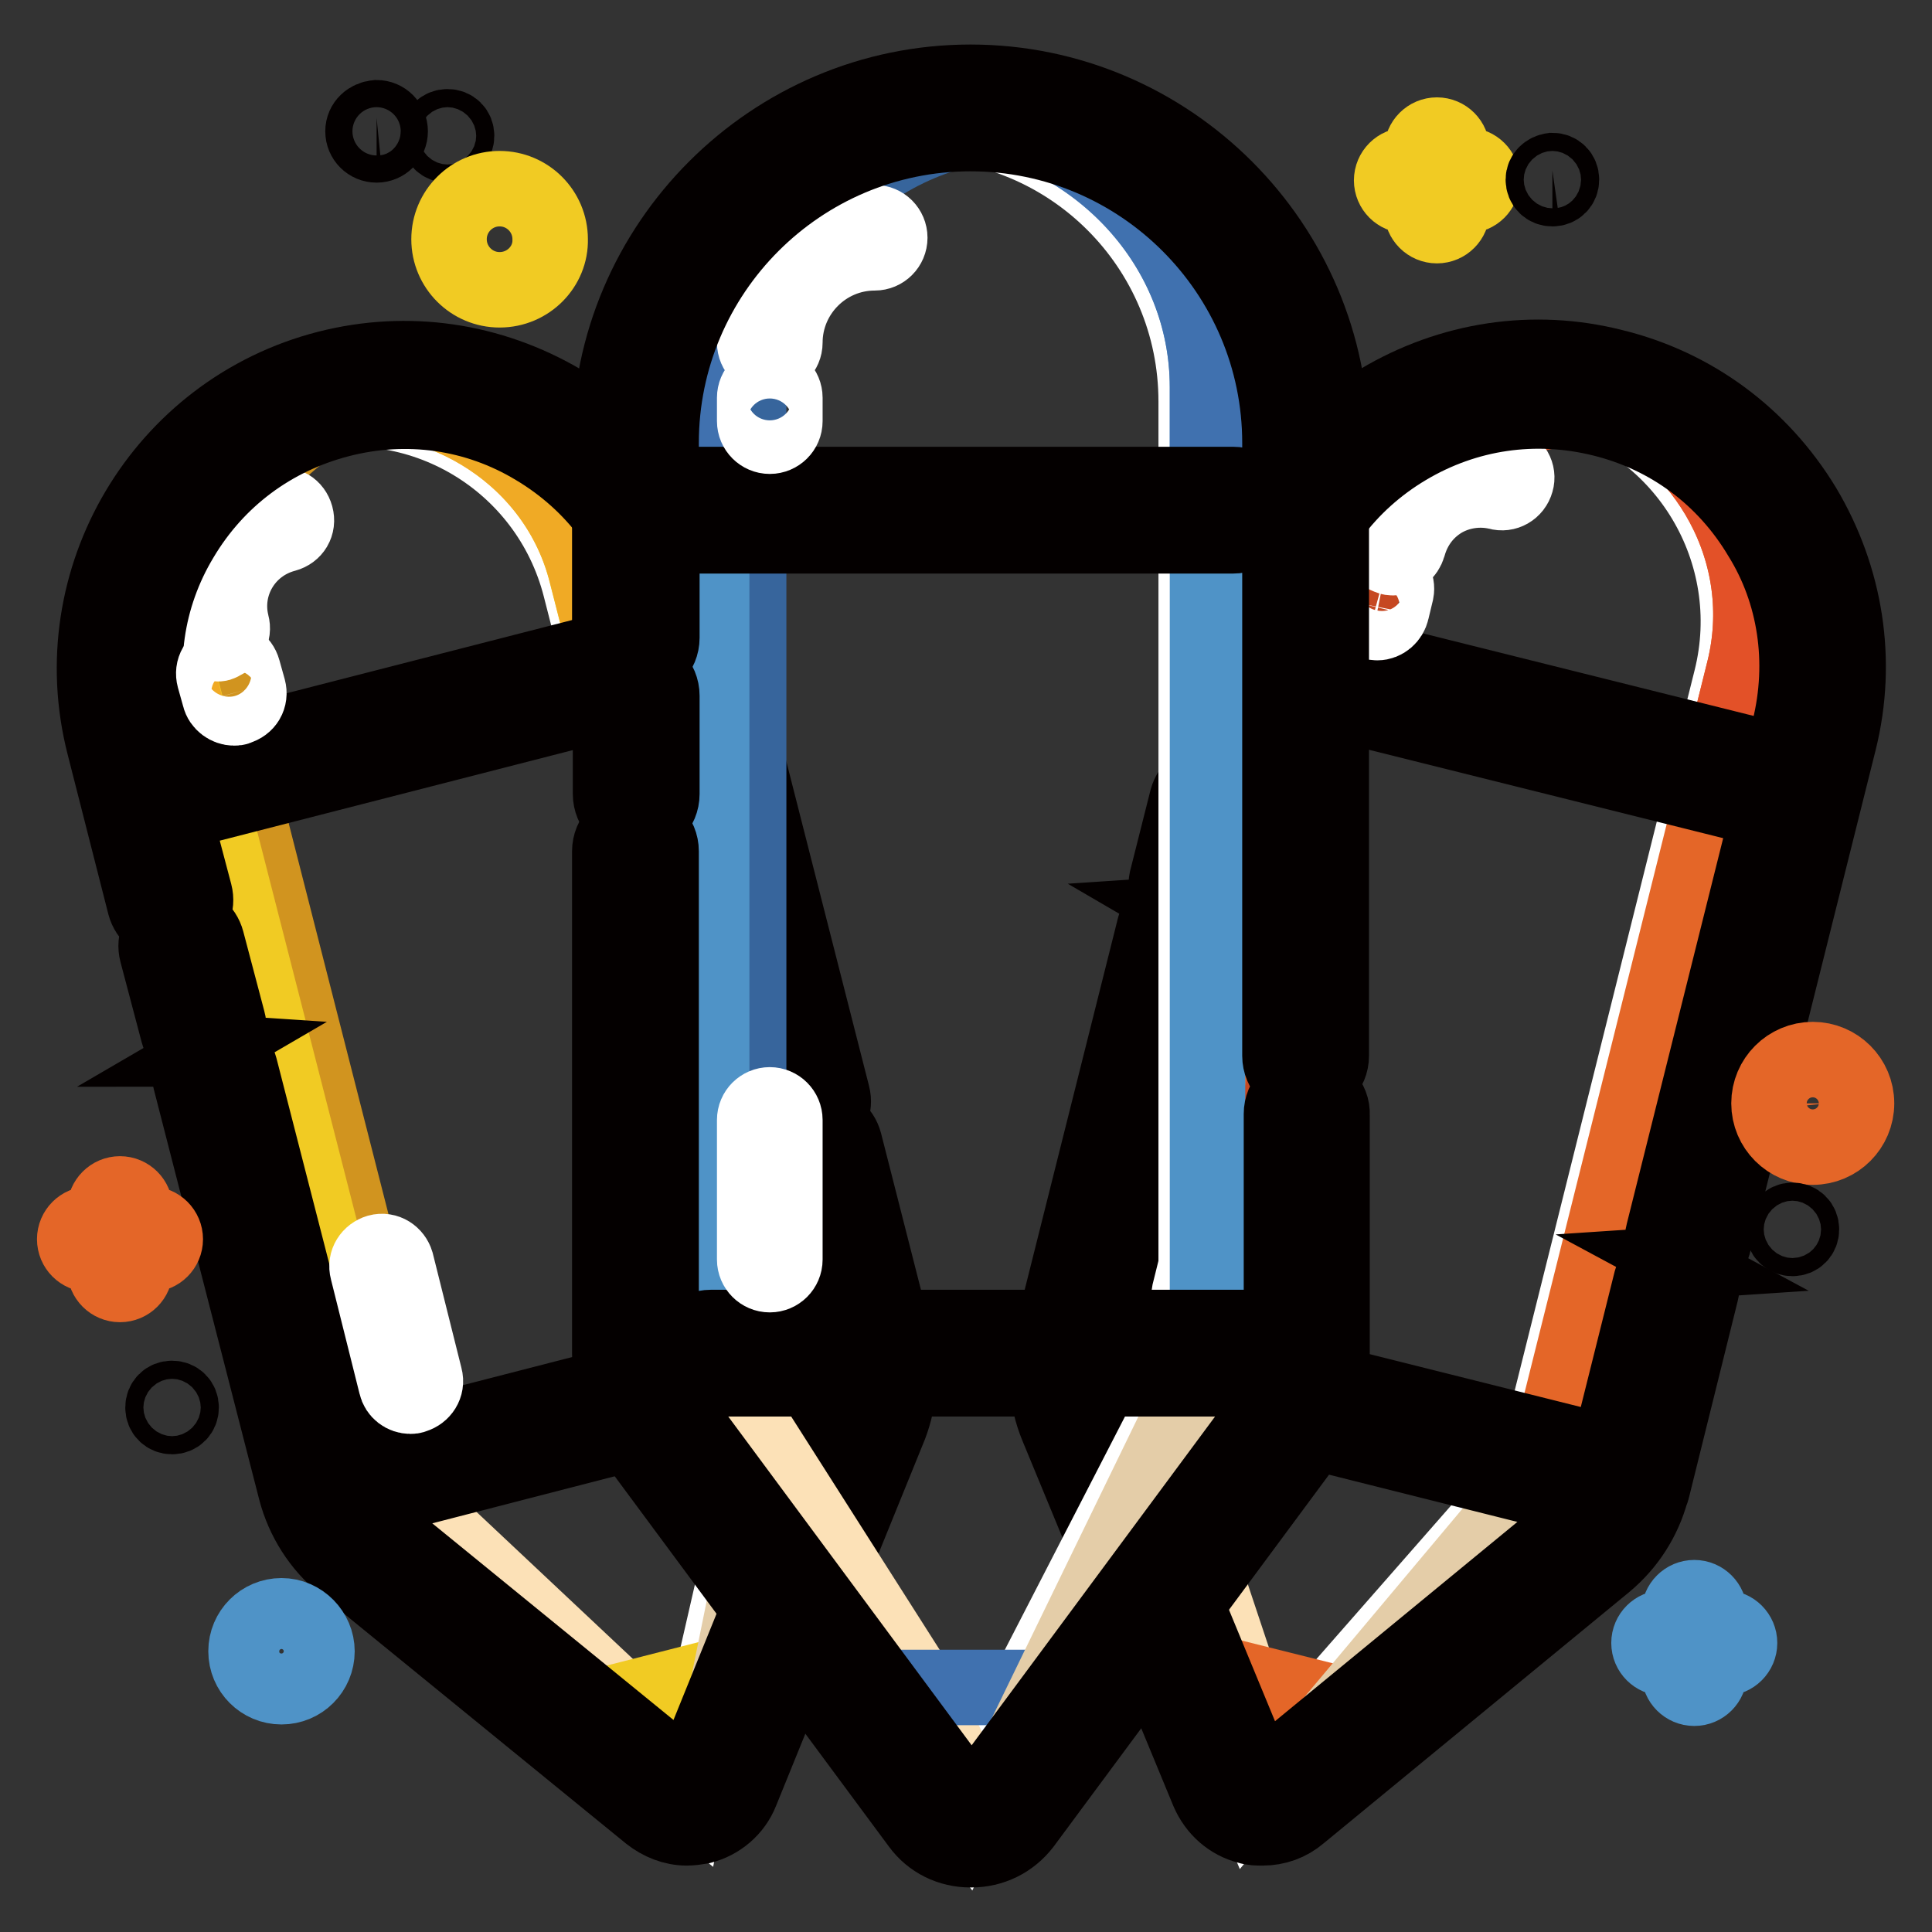
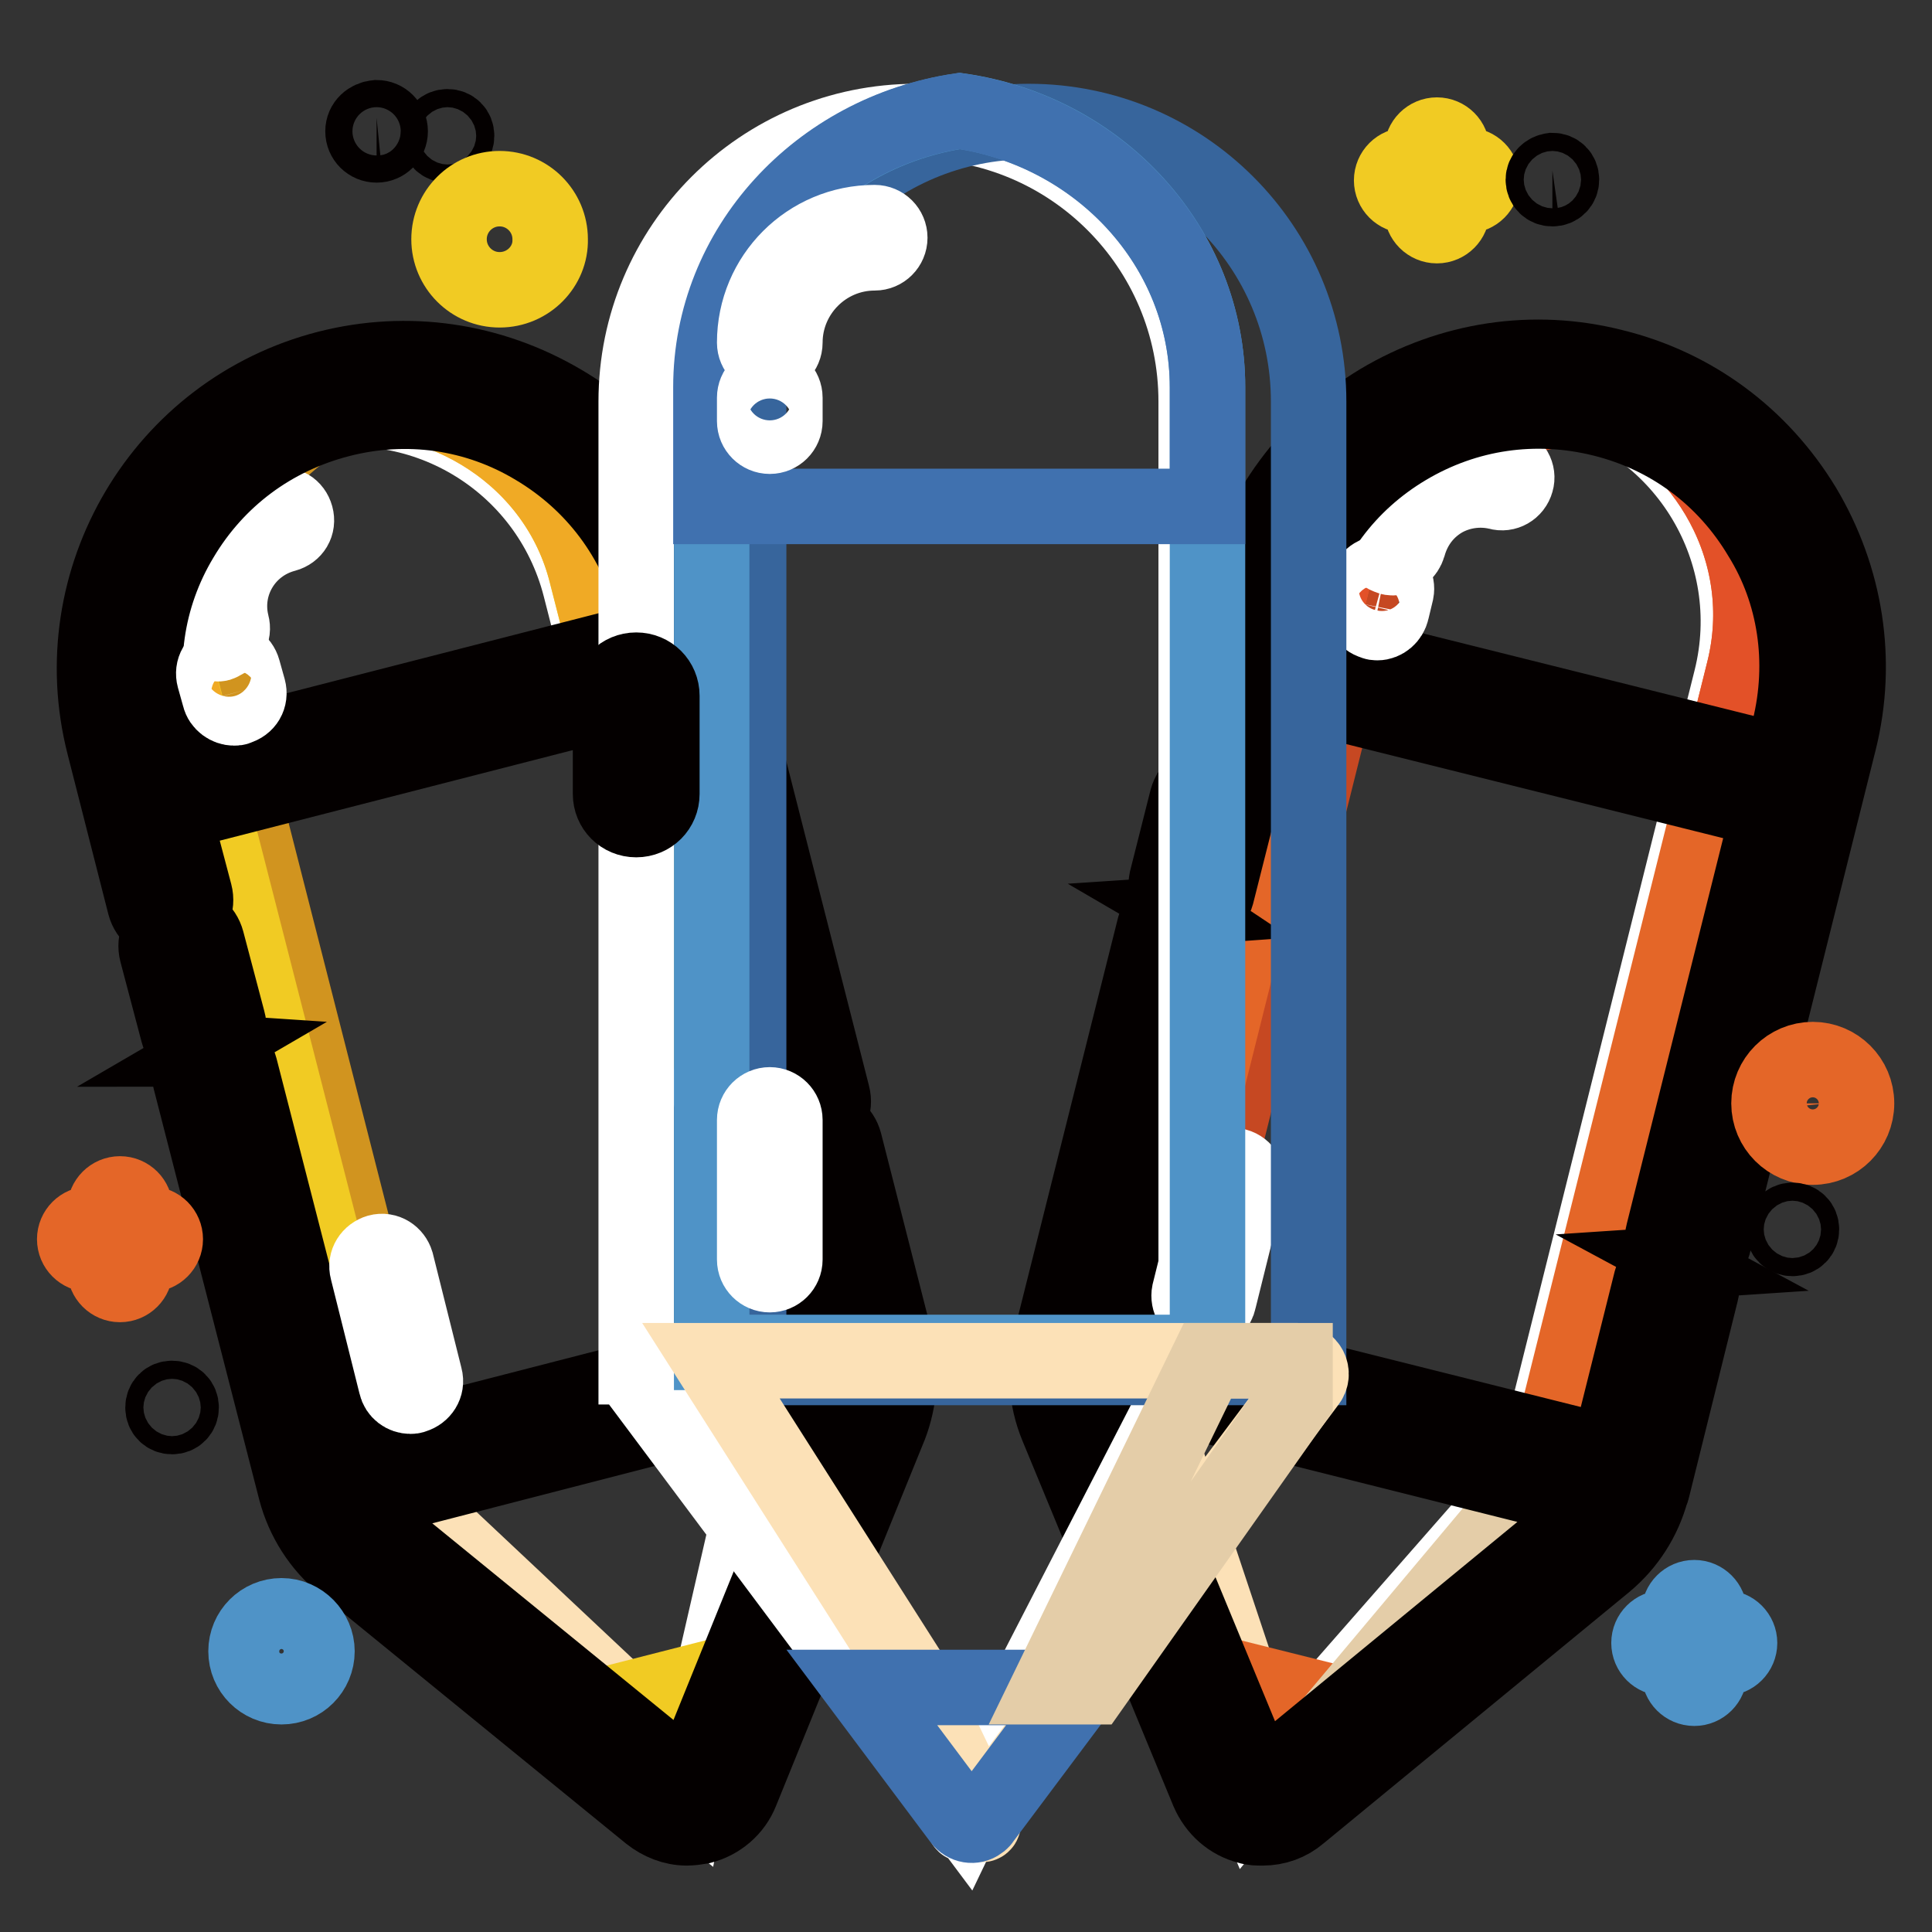
<svg xmlns="http://www.w3.org/2000/svg" version="1.1" x="0px" y="0px" viewBox="0 0 256 256" enable-background="new 0 0 256 256" xml:space="preserve">
  <rect x="0" y="0" width="256" height="256" fill="#333333" stroke="none" />
  <g>
    <path stroke-width="10" fill-opacity="0" stroke="#ffffff" d="M165.7,238C164.9,238.7,166.1,239,165.7,238z M203.3,194.5L229.4,90c4.2-16.8-6-33.9-22.8-38.1 c-16.8-4.2-33.9,6-38.1,22.8l-26.3,105.2l0.2,0.1c-0.5,0.4-0.6,1.1-0.3,1.7l23.6,56.4l10.5-12.7L203.3,194.5z" />
    <path stroke-width="10" fill-opacity="0" stroke="#c64822" d="M215.4,198.2l-61-15.3l26.3-105.2c4.2-16.8,21.2-27.1,38.1-22.8c16.8,4.2,27.1,21.2,22.8,38.1L215.4,198.2 L215.4,198.2z" />
    <path stroke-width="10" fill-opacity="0" stroke="#e46628" d="M211.6,51.9c-15.9-1.6-30.8,8.1-34.6,23.3l-26.3,105.2l54.1,13.6l26.3-105.2 C234.9,73.5,226.4,58,211.6,51.9L211.6,51.9z" />
    <path stroke-width="10" fill-opacity="0" stroke="#e35128" d="M227.9,101.7l3.2-12.9c3.8-15.3-4.7-30.8-19.5-36.9c-15.9-1.6-30.8,8.1-34.6,23.3l-3.2,12.9L227.9,101.7 L227.9,101.7z" />
    <path stroke-width="10" fill-opacity="0" stroke="#fce1b7" d="M214.4,197.2l-63.9-16l13.7,41.1l3.3,16.1c0.4,1-0.8,0.6,0,0l47.4-38.6 C215.9,199.1,215.5,197.5,214.4,197.2L214.4,197.2z" />
    <path stroke-width="10" fill-opacity="0" stroke="#e46628" d="M158,220.9l7.2,17.1c0.4,1,1.6,1.2,2.4,0.6l14.4-11.7L158,220.9L158,220.9z" />
    <path stroke-width="10" fill-opacity="0" stroke="#e4cda8" d="M204.6,194.8l-26.1,31.1l4.6,1.2l30-25.7l1.1-4.2L204.6,194.8z" />
    <path stroke-width="10" fill-opacity="0" stroke="#ffffff" d="M184.6,73.9c-0.2,0-0.3,0-0.5-0.1c-1.1-0.3-1.7-1.4-1.4-2.4c0.9-3.6,3.1-6.6,6.3-8.5 c3.2-1.9,6.8-2.4,10.5-1.5c1.1,0.3,1.7,1.4,1.4,2.4c-0.3,1.1-1.4,1.7-2.4,1.4c-2.5-0.6-5.2-0.2-7.4,1.1c-2.3,1.4-3.8,3.5-4.5,6 C186.3,73.3,185.5,73.9,184.6,73.9L184.6,73.9z" />
    <path stroke-width="10" fill-opacity="0" stroke="#040000" d="M239,67.2c-5.7-9.4-14.6-16-25.2-18.6c-10.6-2.7-21.6-1-31,4.6c-9.4,5.7-16,14.6-18.6,25.2l-5.3,21.2 c-0.4,1.5,0.3,3.1,1.7,3.8c-1.5-0.1-2.9,1-3.3,2.5l-2.7,10.7c-0.3,1.5,0.3,2.9,1.5,3.7c-1.4,0.1-2.7,1.1-3.1,2.5l-13.7,54.6 c-1,3.8-0.7,8,0.8,11.6l20,48.4c1,2.3,2.9,4,5.3,4.6c0.6,0.2,1.2,0.2,1.9,0.2c1.8,0,3.5-0.6,4.9-1.8l40.5-33.3 c3-2.5,5.1-5.8,6.1-9.5c0.1-0.1,0.1-0.2,0.1-0.3c0-0.1,0.1-0.2,0.1-0.3l6.4-25.8c0.4-1.5-0.3-3.1-1.6-3.8c1.5-0.1,2.8-1.1,3.2-2.5 l16.7-66.8C246.3,87.6,244.6,76.6,239,67.2L239,67.2z M237.1,96.6l-16.7,66.8c-0.4,1.5,0.3,3.1,1.6,3.8c-1.5,0.1-2.8,1.1-3.2,2.5 l-5.7,22.8l-61.5-15.4c-1.8-0.5-3.7,0.6-4.1,2.5c-0.5,1.8,0.6,3.7,2.5,4.1l61,15.3c-0.7,1.2-1.6,2.2-2.6,3.1l-40.5,33.3 c-0.3,0.3-0.6,0.2-0.8,0.2c-0.2-0.1-0.5-0.2-0.7-0.6l-20-48.4c-1-2.3-1.1-4.9-0.5-7.3l13.7-54.6c0.4-1.5-0.3-3-1.5-3.7 c1.5-0.1,2.7-1.1,3.1-2.5l2.7-10.7c0.4-1.5-0.3-3.1-1.7-3.8c1.5,0.1,2.9-1,3.3-2.5l2.7-10.6l61.7,15.4c0.3,0.1,0.6,0.1,0.8,0.1 c1.5,0,2.9-1,3.3-2.5c0.5-1.8-0.6-3.7-2.5-4.1l-61.7-15.4l1-4.1c2.2-8.9,7.7-16.3,15.6-21c7.9-4.7,17-6,25.9-3.8 c8.9,2.2,16.3,7.7,21,15.6C237.9,78.5,239.3,87.7,237.1,96.6L237.1,96.6z" />
    <path stroke-width="10" fill-opacity="0" stroke="#ffffff" d="M182.5,82.5c-0.2,0-0.3,0-0.5-0.1c-1.1-0.3-1.7-1.4-1.5-2.4l0.6-2.5c0.3-1.1,1.4-1.7,2.4-1.5 c1.1,0.3,1.7,1.4,1.5,2.4l-0.6,2.5C184.2,81.8,183.4,82.5,182.5,82.5z M159.6,173.8c-0.2,0-0.3,0-0.5-0.1c-1.1-0.3-1.7-1.4-1.5-2.4 l3.8-15.3c0.3-1.1,1.4-1.7,2.4-1.5c1.1,0.3,1.7,1.4,1.5,2.4l-3.8,15.3C161.3,173.2,160.6,173.8,159.6,173.8z" />
    <path stroke-width="10" fill-opacity="0" stroke="#ffffff" d="M91.3,238.4C90.9,239.3,92,239,91.3,238.4z M103.6,182.1L76.9,77.8c-4.3-16.8-21.4-27-38.3-22.6 c-16.8,4.3-27,21.4-22.6,38.3l26.9,105l0.2-0.1c-0.2,0.6-0.1,1.2,0.5,1.6l47.6,38.3l3.2-16.1L103.6,182.1z" />
    <path stroke-width="10" fill-opacity="0" stroke="#d1941f" d="M116,179.7l-60.9,15.6L28.3,90.3C24,73.5,34.1,56.4,50.9,52c16.8-4.3,33.9,5.8,38.3,22.6L116,179.7z" />
    <path stroke-width="10" fill-opacity="0" stroke="#f1cb23" d="M43,52.8c-14.8,6.2-23.2,21.8-19.3,37l26.9,105l54-13.8L77.7,76C73.9,60.7,58.9,51.1,43,52.8z" />
    <path stroke-width="10" fill-opacity="0" stroke="#f0aa25" d="M81,88.8l-3.3-12.9c-3.9-15.2-18.9-24.8-34.8-23.2c-14.8,6.2-23.2,21.8-19.3,37l3.3,12.9L81,88.8z" />
    <path stroke-width="10" fill-opacity="0" stroke="#fce1b7" d="M114.6,179.3l-63.8,16.3l31.6,29.7L93,237.9c0.8,0.6-0.4,1,0,0l23.3-56.5 C116.9,180.2,115.8,179,114.6,179.3z" />
    <path stroke-width="10" fill-opacity="0" stroke="#f1cb23" d="M76.3,226.9l14.4,11.6c0.8,0.6,2,0.3,2.4-0.6l7.1-17.1L76.3,226.9z" />
-     <path stroke-width="10" fill-opacity="0" stroke="#e4cda8" d="M104.9,181.8l-8.1,39.9l4.6-1.2l14.1-36.8l-1.1-4.2L104.9,181.8z" />
    <path stroke-width="10" fill-opacity="0" stroke="#ffffff" d="M28.8,85.3c-0.9,0-1.7-0.6-1.9-1.5C25,76.5,29.4,68.9,36.8,67c1.1-0.3,2.1,0.3,2.4,1.4s-0.3,2.1-1.4,2.4 c-5.3,1.4-8.4,6.7-7.1,11.9c0.3,1.1-0.3,2.1-1.4,2.4C29.2,85.3,29,85.3,28.8,85.3L28.8,85.3z" />
    <path stroke-width="10" fill-opacity="0" stroke="#040000" d="M118.7,178c0-0.2-0.1-0.5-0.1-0.6c-0.1-0.2-0.1-0.3-0.2-0.5l-6.5-25.5c-0.4-1.5-1.7-2.5-3.2-2.5 c1.3-0.7,2-2.3,1.6-3.8L93.3,78.4c-2.7-10.6-9.4-19.6-18.8-25.1C65,47.7,54,46.1,43.4,48.8c-21.9,5.6-35.2,28-29.6,49.9l5.4,21.2 c0.4,1.5,1.7,2.5,3.2,2.5c-1.3,0.7-2,2.3-1.6,3.8l2.8,10.6c0.4,1.5,1.6,2.4,3.1,2.5c-1.2,0.7-1.9,2.3-1.5,3.7l14,54.5 c1,3.8,3.2,7.3,6.3,9.8l40.6,33.1c1.4,1.1,3.1,1.8,4.9,1.8c0.6,0,1.3-0.1,1.9-0.2c2.4-0.6,4.4-2.3,5.3-4.6l19.7-48.5 C119.2,185.5,119.5,181.6,118.7,178z M111.5,186.3l-19.7,48.6c-0.2,0.4-0.5,0.5-0.6,0.6c-0.2,0.1-0.5,0.1-0.8-0.2l-40.6-33.1 c-2-1.6-3.3-3.8-4-6.2l-14-54.5c-0.4-1.5-1.6-2.5-3.1-2.5c1.2-0.7,1.9-2.3,1.5-3.7l-2.8-10.6c-0.4-1.5-1.7-2.5-3.2-2.5 c1.3-0.7,2-2.3,1.6-3.8l-2.8-10.6l61.6-15.8c1.8-0.5,2.9-2.3,2.4-4.1c-0.5-1.8-2.3-2.9-4.1-2.4l-61.6,15.8l-1-4.1 c-2.3-8.9-1-18.1,3.7-25.9c4.7-7.9,12.1-13.4,21-15.7c8.9-2.3,18.1-1,25.9,3.7c7.9,4.7,13.4,12.1,15.7,21l17.1,66.6 c0.4,1.5,1.7,2.5,3.2,2.5c-1.3,0.7-2,2.3-1.6,3.8l5.8,22.7l-61.4,15.8c-1.8,0.5-2.9,2.3-2.4,4.1c0.4,1.5,1.7,2.5,3.3,2.5 c0.3,0,0.6-0.1,0.8-0.1l60.9-15.7C112.3,183.8,112.1,185.1,111.5,186.3z" />
    <path stroke-width="10" fill-opacity="0" stroke="#ffffff" d="M31,93.8c-0.8,0-1.7-0.6-1.9-1.5l-0.7-2.5c-0.3-1.1,0.3-2.1,1.4-2.4c1.1-0.3,2.1,0.3,2.4,1.4l0.7,2.5 c0.3,1.1-0.3,2.1-1.4,2.4C31.4,93.8,31.2,93.8,31,93.8z M54.4,185c-0.9,0-1.7-0.6-1.9-1.5l-3.8-15.2c-0.3-1.1,0.4-2.1,1.4-2.4 c1.1-0.3,2.1,0.4,2.4,1.4l3.8,15.2c0.3,1.1-0.4,2.1-1.4,2.4C54.7,185,54.5,185,54.4,185z" />
    <path stroke-width="10" fill-opacity="0" stroke="#ffffff" d="M127.9,241C127.2,242,128.6,242,127.9,241z M158.5,180.3V53.2c0-20.5-16.6-37.1-37.1-37.1 c-20.5,0-37.1,16.6-37.1,37.1v127.9h0.3c-0.4,0.6-0.4,1.4,0.1,2l43.2,57.8l8.4-17.5L158.5,180.3L158.5,180.3z" />
    <path stroke-width="10" fill-opacity="0" stroke="#37659c" d="M173.4,181.2H99.2V53.2c0-20.5,16.6-37.1,37.1-37.1c20.5,0,37.1,16.6,37.1,37.1L173.4,181.2L173.4,181.2 L173.4,181.2z" />
    <path stroke-width="10" fill-opacity="0" stroke="#4f93c7" d="M127.2,14.7c-18.6,2.8-32.9,18.1-32.9,36.6v127.9H160V51.3C160,32.8,145.8,17.4,127.2,14.7z" />
    <path stroke-width="10" fill-opacity="0" stroke="#4071af" d="M160,67.1V51.3c0-18.5-14.3-33.9-32.9-36.6c-18.6,2.8-32.9,18.1-32.9,36.6v15.8H160L160,67.1z" />
    <path stroke-width="10" fill-opacity="0" stroke="#fce1b7" d="M171.9,180.3H94.2l27.5,43.2l8.4,17.5c0.7,1-0.7,1,0,0l43.2-57.8C174.3,182,173.4,180.3,171.9,180.3 L171.9,180.3z" />
    <path stroke-width="10" fill-opacity="0" stroke="#4071af" d="M114.2,223.6l13.1,17.5c0.6,0.8,1.7,1,2.5,0.4c0.1-0.1,0.3-0.2,0.4-0.4l13.1-17.5H114.2z" />
    <path stroke-width="10" fill-opacity="0" stroke="#e4cda8" d="M160,180.3l-21,43.2h5.7l26.9-38.1v-5.1H160z" />
    <path stroke-width="10" fill-opacity="0" stroke="#ffffff" d="M102,47.4c-1.1,0-2-0.9-2-2c0-8.8,7.1-15.9,15.9-15.9c1.1,0,2,0.9,2,2c0,1.1-0.9,2-2,2 c-6.6,0-11.9,5.4-11.9,11.9C104,46.5,103.1,47.4,102,47.4z" />
    <path stroke-width="10" fill-opacity="0" stroke="#040000" d="M84.3,88.8c-1.9,0-3.4,1.5-3.4,3.4v13c0,1.9,1.5,3.4,3.4,3.4c1.9,0,3.4-1.5,3.4-3.4v-13 C87.7,90.3,86.2,88.8,84.3,88.8z" />
-     <path stroke-width="10" fill-opacity="0" stroke="#040000" d="M84.3,87.9c1.9,0,3.4-1.5,3.4-3.4V71h75.7c1.9,0,3.4-1.5,3.4-3.4c0-1.9-1.5-3.4-3.4-3.4H87.6v-5.5 c0-22.6,18.4-41,41-41c22.6,0,41,18.4,41,41v81.2c0,1.9,1.5,3.4,3.4,3.4c1.9,0,3.4-1.5,3.4-3.4V58.7c0-26.3-21.5-47.8-47.8-47.8 c-26.3,0-47.8,21.5-47.8,47.8v25.8C80.9,86.3,82.4,87.9,84.3,87.9z M173.2,144.2c-1.9,0-3.4,1.5-3.4,3.4v28.3H94.2 c-1.9,0-3.4,1.5-3.4,3.4c0,1.9,1.5,3.4,3.4,3.4h75.2c-0.5,1.9-1.2,3.7-2.4,5.3l-36.8,49.7c-0.5,0.6-1.1,0.7-1.5,0.7 c-0.3,0-0.9-0.1-1.4-0.7L90.5,188c-1.9-2.5-2.9-5.6-2.9-8.7v-66.5c0-1.9-1.5-3.4-3.4-3.4s-3.4,1.5-3.4,3.4v66.5 c0,4.6,1.4,8.9,4.2,12.7l36.8,49.7c1.6,2.2,4.1,3.4,6.8,3.4h0.1c2.7,0,5.2-1.2,6.9-3.4l36.8-49.7c2.7-3.7,4.1-8.1,4.1-12.7v-31.6 c0.1-1.8-1.4-3.4-3.2-3.4C173.2,144.2,173.2,144.2,173.2,144.2z" />
    <path stroke-width="10" fill-opacity="0" stroke="#ffffff" d="M102,57.8c-1.1,0-2-0.9-2-2v-3.1c0-1.1,0.9-2,2-2c1.1,0,2,0.9,2,2v3.1C104,56.9,103.1,57.8,102,57.8z  M102,168.9c-1.1,0-2-0.9-2-2v-18.5c0-1.1,0.9-2,2-2c1.1,0,2,0.9,2,2v18.5C104,168,103.1,168.9,102,168.9z" />
    <path stroke-width="10" fill-opacity="0" stroke="#f1cb23" d="M194.4,21.9h-2v-2c0-1.1-0.9-2-2-2c-1.1,0-2,0.9-2,2v2h-2c-1.1,0-2,0.9-2,2c0,1.1,0.9,2,2,2h2v2 c0,1.1,0.9,2,2,2c1.1,0,2-0.9,2-2v-2h2c1.1,0,2-0.9,2-2C196.4,22.8,195.5,21.9,194.4,21.9z" />
    <path stroke-width="10" fill-opacity="0" stroke="#e46628" d="M19.9,162.2h-2v-2c0-1.1-0.9-2-2-2c-1.1,0-2,0.9-2,2v2h-2c-1.1,0-2,0.9-2,2s0.9,2,2,2h2v2c0,1.1,0.9,2,2,2 c1.1,0,2-0.9,2-2v-2h2c1.1,0,2-0.9,2-2S21,162.2,19.9,162.2z" />
    <path stroke-width="10" fill-opacity="0" stroke="#4f93c7" d="M228.5,215.7h-2v-2c0-1.1-0.9-2-2-2s-2,0.9-2,2v2h-2c-1.1,0-2,0.9-2,2c0,1.1,0.9,2,2,2h2v2c0,1.1,0.9,2,2,2 s2-0.9,2-2v-2h2c1.1,0,2-0.9,2-2C230.5,216.6,229.6,215.7,228.5,215.7z" />
    <path stroke-width="10" fill-opacity="0" stroke="#e46628" d="M240.2,152c-3.2,0-5.8-2.6-5.8-5.8c0-3.2,2.6-5.8,5.8-5.8c3.2,0,5.8,2.6,5.8,5.8 C246,149.4,243.4,152,240.2,152z M240.2,144.3c-1,0-1.9,0.8-1.9,1.9c0,1,0.8,1.9,1.9,1.9c1,0,1.9-0.8,1.9-1.9 C242,145.2,241.2,144.3,240.2,144.3z" />
    <path stroke-width="10" fill-opacity="0" stroke="#040000" d="M236.3,162.9c0,0.7,0.5,1.2,1.2,1.2s1.2-0.5,1.2-1.2c0-0.7-0.5-1.2-1.2-1.2S236.3,162.3,236.3,162.9z" />
    <path stroke-width="10" fill-opacity="0" stroke="#040000" d="M204.5,23.8c0,0.7,0.5,1.2,1.2,1.2c0.7,0,1.2-0.5,1.2-1.2s-0.5-1.2-1.2-1.2C205,22.7,204.5,23.2,204.5,23.8 L204.5,23.8z" />
    <path stroke-width="10" fill-opacity="0" stroke="#040000" d="M58.1,18c0,0.7,0.5,1.2,1.2,1.2c0.7,0,1.2-0.5,1.2-1.2c0,0,0,0,0,0c0-0.7-0.5-1.2-1.2-1.2 C58.6,16.8,58.1,17.3,58.1,18C58.1,18,58.1,18,58.1,18z" />
    <path stroke-width="10" fill-opacity="0" stroke="#040000" d="M21.6,186.5c0,0.7,0.5,1.2,1.2,1.2c0.7,0,1.2-0.5,1.2-1.2c0-0.7-0.5-1.2-1.2-1.2 C22.1,185.3,21.6,185.8,21.6,186.5z" />
    <path stroke-width="10" fill-opacity="0" stroke="#040000" d="M48.1,17.4c0,1,0.8,1.8,1.8,1.8c1,0,1.8-0.8,1.8-1.8l0,0c0-1-0.8-1.8-1.8-1.8 C48.9,15.7,48.1,16.4,48.1,17.4z" />
    <path stroke-width="10" fill-opacity="0" stroke="#f1cb23" d="M66.2,38.4c-3.7,0-6.7-3-6.7-6.7c0-3.7,3-6.7,6.7-6.7c3.7,0,6.7,3,6.7,6.7c0,0,0,0,0,0 C73,35.3,70,38.4,66.2,38.4C66.3,38.4,66.2,38.4,66.2,38.4z M66.2,28.9c-1.5,0-2.8,1.2-2.8,2.8c0,1.5,1.2,2.8,2.8,2.8 s2.8-1.2,2.8-2.8C69,30.1,67.8,28.9,66.2,28.9z" />
    <path stroke-width="10" fill-opacity="0" stroke="#4f93c7" d="M37.3,214.1c-2.6,0-4.7,2.1-4.7,4.7c0,2.6,2.1,4.7,4.7,4.7c2.6,0,4.7-2.1,4.7-4.7 C42,216.3,39.9,214.1,37.3,214.1z M37.3,219.7c-0.5,0-0.8-0.3-0.8-0.8s0.3-0.8,0.8-0.8s0.8,0.3,0.8,0.8S37.7,219.7,37.3,219.7z" />
  </g>
</svg>